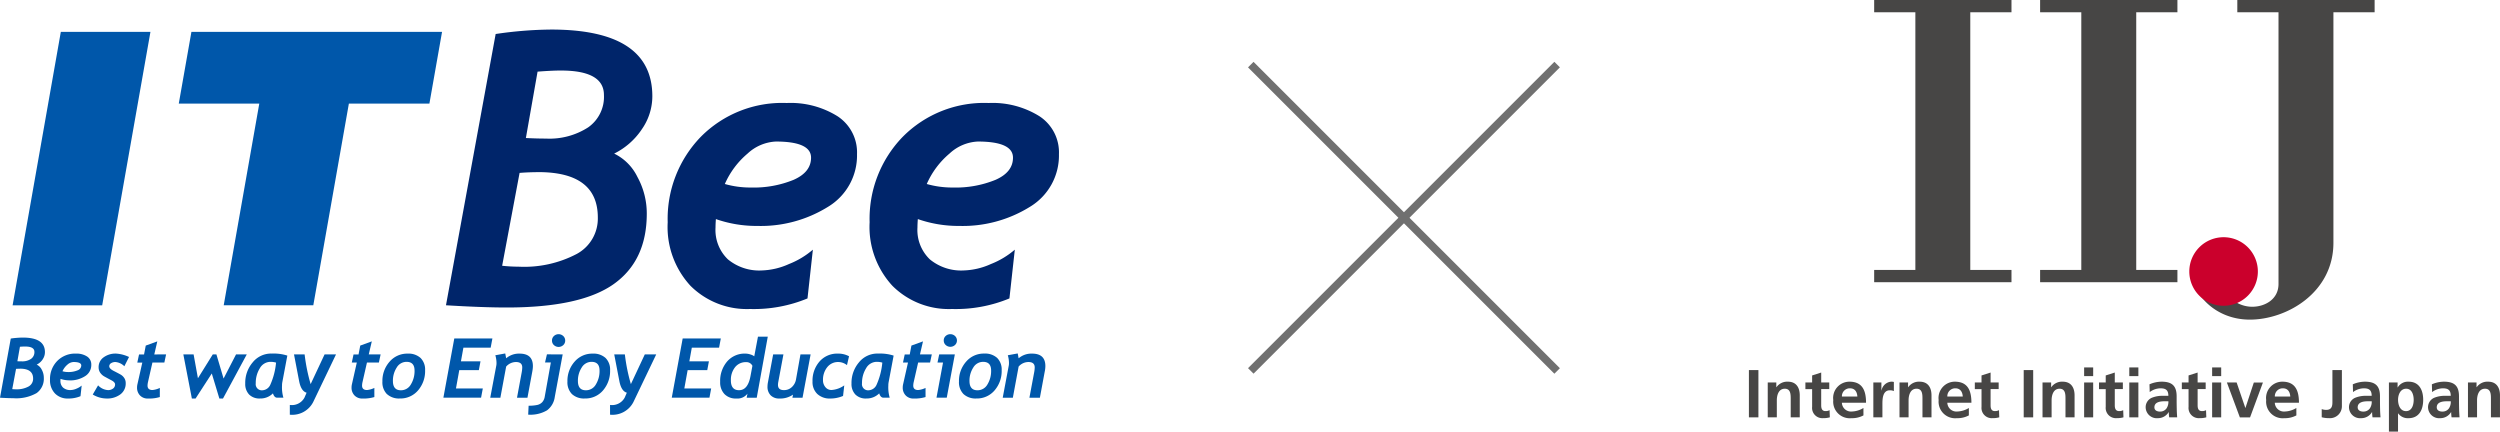
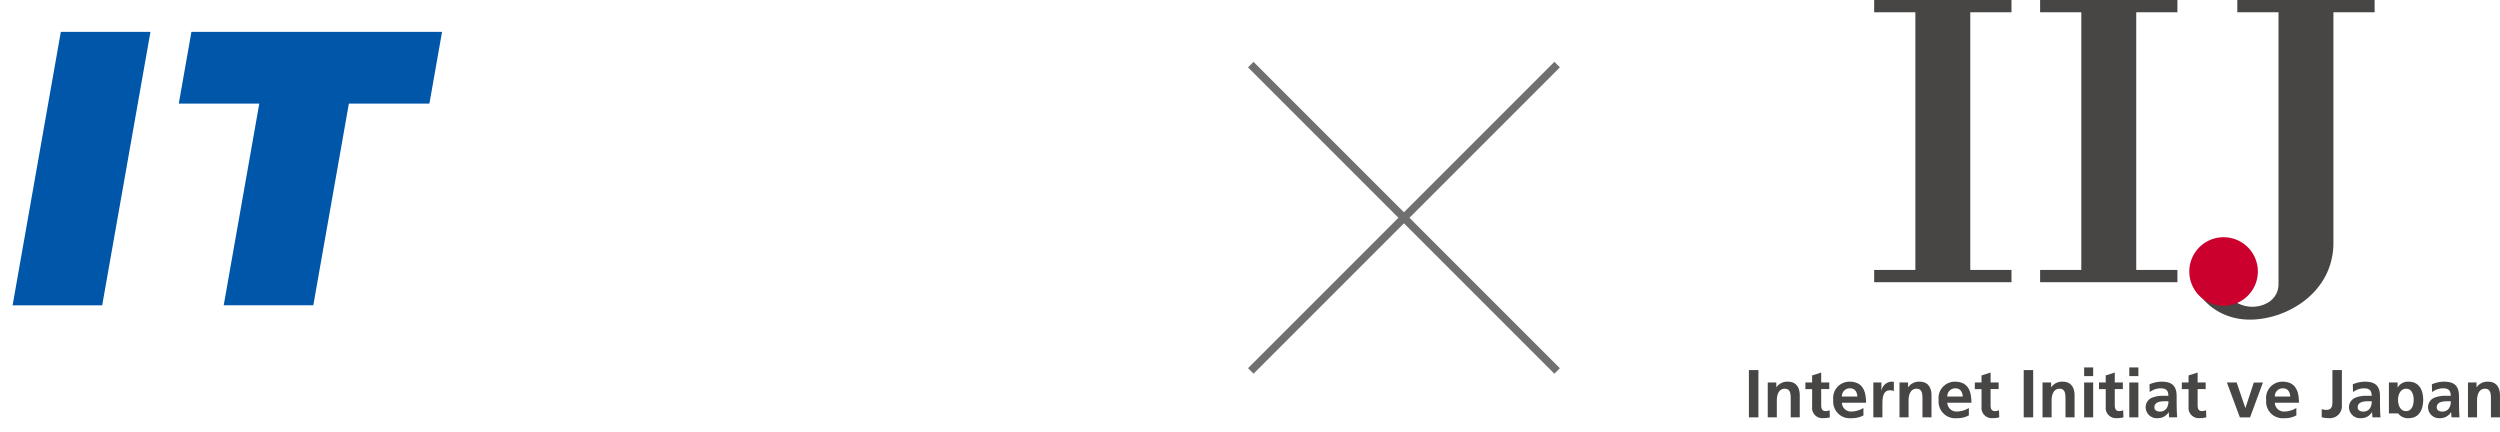
<svg xmlns="http://www.w3.org/2000/svg" height="55.399" viewBox="0 0 320.906 55.399" width="320.906">
  <clipPath id="a">
-     <path d="m0 0h135.932v49.438h-135.932z" />
-   </clipPath>
+     </clipPath>
  <clipPath id="b">
    <path d="m0 0h96.412v55.399h-96.412z" />
  </clipPath>
  <g transform="translate(0 3.793)">
    <path d="m8.169.362-6.19 35.1h11.5l6.194-35.1z" fill="#0057aa" transform="translate(-.361 -.066)" />
    <path d="m29.69.362-1.624 9.212h10.334l-4.565 25.884h11.5l4.565-25.884h10.337l1.624-9.212z" fill="#0057aa" transform="translate(-5.118 -.066)" />
    <g clip-path="url(#a)">
      <g fill="#00256a">
        <path d="m84.77 5.26q5.521 0 5.522 3.142a4.782 4.782 0 0 1 -2.024 4.153 9.184 9.184 0 0 1 -5.427 1.44q-1.166 0-2.57-.071l1.5-8.521q1.856-.143 3-.143m10.341 7.6a7.415 7.415 0 0 0 1.392-4.3q-.004-8.56-12.996-8.56a50.894 50.894 0 0 0 -7.116.572l-6.378 34.82q4.688.286 7.806.286 9.5 0 13.733-3.011t4.237-9.032a9.738 9.738 0 0 0 -1.2-4.712 6.455 6.455 0 0 0 -2.987-3 9.15 9.15 0 0 0 3.51-3.058m-13.247 5.435q7.64 0 7.64 5.831a5.161 5.161 0 0 1 -2.714 4.677 14.5 14.5 0 0 1 -7.473 1.63 19.4 19.4 0 0 1 -2.094-.119l2.238-11.919q1.214-.094 2.4-.095" transform="translate(-12.768)" />
        <path d="m115.063 18.037a5.72 5.72 0 0 1 3.641-1.559q4.522 0 4.522 2.071 0 1.857-2.237 2.844a13.526 13.526 0 0 1 -5.474.988 11.876 11.876 0 0 1 -3.356-.452 10.755 10.755 0 0 1 2.9-3.891m1.166 9.27a16.335 16.335 0 0 0 9.176-2.45 7.682 7.682 0 0 0 3.724-6.759 5.538 5.538 0 0 0 -2.5-4.867 11.377 11.377 0 0 0 -6.521-1.7 14.691 14.691 0 0 0 -11.055 4.366 15.106 15.106 0 0 0 -4.225 10.938 11.132 11.132 0 0 0 2.927 8.163 10.244 10.244 0 0 0 7.64 2.975 17.96 17.96 0 0 0 7.378-1.357l.69-6.259a10.648 10.648 0 0 1 -3.07 1.845 9.09 9.09 0 0 1 -3.451.821 6.315 6.315 0 0 1 -4.391-1.428 5.226 5.226 0 0 1 -1.583-4.093q0-.453.047-1.071a15.818 15.818 0 0 0 5.212.88" transform="translate(-19.117 -2.103)" />
        <path d="m146.763 18.037a5.72 5.72 0 0 1 3.641-1.559q4.522 0 4.523 2.071 0 1.857-2.238 2.844a13.525 13.525 0 0 1 -5.473.988 11.879 11.879 0 0 1 -3.357-.452 10.765 10.765 0 0 1 2.9-3.891m1.167 9.27a16.338 16.338 0 0 0 9.176-2.45 7.683 7.683 0 0 0 3.724-6.759 5.538 5.538 0 0 0 -2.5-4.867 11.375 11.375 0 0 0 -6.521-1.7 14.689 14.689 0 0 0 -11.054 4.366 15.1 15.1 0 0 0 -4.226 10.938 11.135 11.135 0 0 0 2.927 8.163 10.244 10.244 0 0 0 7.64 2.975 17.96 17.96 0 0 0 7.378-1.357l.691-6.259a10.642 10.642 0 0 1 -3.071 1.845 9.086 9.086 0 0 1 -3.451.821 6.316 6.316 0 0 1 -4.391-1.428 5.226 5.226 0 0 1 -1.583-4.093q0-.453.048-1.071a15.811 15.811 0 0 0 5.212.88" transform="translate(-24.898 -2.103)" />
      </g>
      <g fill="#0057aa">
        <path d="m3.217 49.507q1.2 0 1.2.685a1.044 1.044 0 0 1 -.441.906 2.005 2.005 0 0 1 -1.184.314c-.169 0-.356 0-.56-.016l.327-1.858q.4-.032.653-.032m2.256 1.659a1.621 1.621 0 0 0 .3-.937q0-1.869-2.834-1.868a11.052 11.052 0 0 0 -1.552.124l-1.382 7.595q1.023.061 1.7.062a5.285 5.285 0 0 0 3-.657 2.257 2.257 0 0 0 .924-1.97 2.131 2.131 0 0 0 -.262-1.028 1.406 1.406 0 0 0 -.652-.654 2 2 0 0 0 .766-.666m-2.891 1.186q1.666 0 1.666 1.271a1.127 1.127 0 0 1 -.592 1.02 3.171 3.171 0 0 1 -1.63.357 4.265 4.265 0 0 1 -.457-.025l.488-2.6c.177-.014.351-.02.524-.02" transform="translate(0 -8.82)" />
        <path d="m10.084 52.294a1.249 1.249 0 0 1 .794-.34q.986 0 .986.451a.681.681 0 0 1 -.487.621 2.962 2.962 0 0 1 -1.194.215 2.575 2.575 0 0 1 -.732-.1 2.342 2.342 0 0 1 .633-.848m.254 2.021a3.56 3.56 0 0 0 2-.535 1.675 1.675 0 0 0 .813-1.473 1.21 1.21 0 0 0 -.545-1.062 2.482 2.482 0 0 0 -1.422-.37 3.2 3.2 0 0 0 -2.411.952 3.294 3.294 0 0 0 -.921 2.385 2.428 2.428 0 0 0 .638 1.78 2.235 2.235 0 0 0 1.666.649 3.925 3.925 0 0 0 1.609-.3l.15-1.365a2.324 2.324 0 0 1 -.67.4 1.978 1.978 0 0 1 -.752.178 1.379 1.379 0 0 1 -.958-.311 1.142 1.142 0 0 1 -.345-.893c0-.065 0-.144.011-.234a3.445 3.445 0 0 0 1.137.192" transform="translate(-1.432 -9.278)" />
        <path d="m19.217 51.311-.6 1.189a1.817 1.817 0 0 0 -1.142-.545 1.025 1.025 0 0 0 -.558.148.45.45 0 0 0 -.236.4c0 .2.188.4.563.591s.663.342.864.455a1.417 1.417 0 0 1 .492.451 1.169 1.169 0 0 1 .191.661 1.728 1.728 0 0 1 -.688 1.449 2.8 2.8 0 0 1 -1.756.529 3.484 3.484 0 0 1 -1.786-.513l.685-1.178a1.893 1.893 0 0 0 1.271.612 1.044 1.044 0 0 0 .652-.2.64.64 0 0 0 .257-.535q0-.281-.488-.535t-.861-.464a1.566 1.566 0 0 1 -.568-.514 1.216 1.216 0 0 1 -.195-.672 1.524 1.524 0 0 1 .646-1.289 2.581 2.581 0 0 1 1.585-.48 4.55 4.55 0 0 1 1.671.436" transform="translate(-2.655 -9.278)" />
        <path d="m25.244 50.627-.224 1.043h-1.531l-.56 2.465a2.3 2.3 0 0 0 -.068.493q0 .572.644.571a2.867 2.867 0 0 0 .934-.27v1.171a4.851 4.851 0 0 1 -1.526.192 1.352 1.352 0 0 1 -1.013-.392 1.409 1.409 0 0 1 -.384-1.028 1.82 1.82 0 0 1 .047-.41l.628-2.787h-.643l.223-1.043h.643l.218-1.137 1.484-.54-.389 1.676z" transform="translate(-3.923 -8.927)" />
        <path d="m36.925 51-3.051 5.662h-.468l-.971-3.212-2.081 3.212h-.478l-1.094-5.662h1.318l.555 3.062 1.906-3.062h.467l.919 3.1 1.6-3.1z" transform="translate(-5.249 -9.301)" />
        <path d="m42.455 52.037a8.987 8.987 0 0 1 -.745 2.854 1.176 1.176 0 0 1 -.978.69.787.787 0 0 1 -.882-.9 3.551 3.551 0 0 1 .518-1.917 1.578 1.578 0 0 1 1.391-.833 2.556 2.556 0 0 1 .7.1m-.581-1.163a3.034 3.034 0 0 0 -2.421 1.132 4.051 4.051 0 0 0 -.957 2.711 1.944 1.944 0 0 0 .5 1.417 1.863 1.863 0 0 0 1.4.509 2.255 2.255 0 0 0 1.656-.659q.177.556.54.555h.804a4.666 4.666 0 0 1 -.177-1.567 2.269 2.269 0 0 1 .037-.425l.643-3.41a5.732 5.732 0 0 0 -2.029-.259" transform="translate(-7.021 -9.278)" />
        <path d="m51.43 51-2.93 6.114a3.018 3.018 0 0 1 -3 1.625v-1.25a1.839 1.839 0 0 0 1.884-.95l.27-.623q-.711-.2-.96-1.495l-.656-3.421h1.362a23.17 23.17 0 0 0 .773 3.815l1.789-3.815z" transform="translate(-8.298 -9.301)" />
        <path d="m58.923 50.627-.223 1.043h-1.531l-.561 2.465a2.3 2.3 0 0 0 -.068.493q0 .572.644.571a2.867 2.867 0 0 0 .934-.27v1.171a4.851 4.851 0 0 1 -1.526.192 1.354 1.354 0 0 1 -1.017-.394 1.413 1.413 0 0 1 -.384-1.028 1.819 1.819 0 0 1 .047-.41l.628-2.787h-.643l.223-1.043h.643l.218-1.137 1.484-.54-.391 1.674z" transform="translate(-10.065 -8.927)" />
        <path d="m61.864 52.673a1.461 1.461 0 0 1 1.275-.74q1.022 0 1.022 1.121a3.263 3.263 0 0 1 -.473 1.778 1.45 1.45 0 0 1 -1.281.75q-1.023 0-1.023-1.189a3.091 3.091 0 0 1 .48-1.72m-1.243 3.4a2.272 2.272 0 0 0 1.64.563 2.969 2.969 0 0 0 2.346-1.036 3.788 3.788 0 0 0 .908-2.58 2.094 2.094 0 0 0 -.581-1.585 2.3 2.3 0 0 0 -1.656-.558 2.972 2.972 0 0 0 -2.325 1.038 3.7 3.7 0 0 0 -.918 2.543 2.144 2.144 0 0 0 .586 1.622" transform="translate(-10.948 -9.278)" />
        <path d="m75.9 48.5-.223 1.183h-3.5l-.316 1.75h2.512l-.213 1.131h-2.512l-.426 2.356h3.446l-.222 1.18h-4.838l1.4-7.6z" transform="translate(-12.694 -8.845)" />
        <path d="m82.369 53.147-.628 3.384h-1.341l.6-3.238a3.688 3.688 0 0 0 .072-.654q0-.69-.814-.69a1.688 1.688 0 0 0 -1.251.586l-.742 4h-1.3l.784-4.168a1.765 1.765 0 0 0 .02-.3 3.608 3.608 0 0 0 -.15-.986l1.271-.233.119.622a2.524 2.524 0 0 1 1.718-.6q1.713 0 1.713 1.6a3.764 3.764 0 0 1 -.073.675" transform="translate(-14.036 -9.272)" />
        <path d="m85.977 48.647a.778.778 0 0 1 .247-.584.878.878 0 0 1 1.2 0 .778.778 0 0 1 .247.584.764.764 0 0 1 -.249.581.879.879 0 0 1 -1.194 0 .764.764 0 0 1 -.249-.581m1.37 1.775-1.018 5.478a2.552 2.552 0 0 1 -.991 1.7 4.217 4.217 0 0 1 -2.419.553l.056-1.147a4.906 4.906 0 0 0 1.121-.1 1.24 1.24 0 0 0 .631-.358 1.364 1.364 0 0 0 .314-.685l.788-4.406h-.747l.244-1.043z" transform="translate(-15.122 -8.722)" />
        <path d="m90.907 52.673a1.461 1.461 0 0 1 1.275-.74q1.022 0 1.022 1.121a3.263 3.263 0 0 1 -.473 1.778 1.45 1.45 0 0 1 -1.281.75q-1.023 0-1.023-1.189a3.091 3.091 0 0 1 .48-1.72m-1.243 3.4a2.272 2.272 0 0 0 1.64.563 2.969 2.969 0 0 0 2.346-1.036 3.792 3.792 0 0 0 .908-2.58 2.094 2.094 0 0 0 -.581-1.585 2.3 2.3 0 0 0 -1.656-.558 2.972 2.972 0 0 0 -2.321 1.035 3.7 3.7 0 0 0 -.918 2.543 2.144 2.144 0 0 0 .586 1.622" transform="translate(-16.245 -9.278)" />
        <path d="m101.7 51-2.927 6.113a3.018 3.018 0 0 1 -3 1.625v-1.25a1.839 1.839 0 0 0 1.884-.95l.27-.623q-.711-.2-.96-1.495l-.657-3.42h1.365a23.17 23.17 0 0 0 .773 3.815l1.786-3.815z" transform="translate(-17.466 -9.301)" />
        <path d="m111.758 48.5-.223 1.183h-3.5l-.316 1.75h2.512l-.213 1.131h-2.518l-.426 2.356h3.446l-.22 1.18h-4.837l1.4-7.6z" transform="translate(-19.233 -8.845)" />
        <path d="m117.2 51.952-.249 1.329q-.337 1.807-1.468 1.806-1.049 0-1.048-1.267a2.588 2.588 0 0 1 .531-1.676 1.744 1.744 0 0 1 1.43-.659.845.845 0 0 1 .8.467m.716-3.737-.477 2.522a1.513 1.513 0 0 0 -.5-.239 2.113 2.113 0 0 0 -.628-.109 2.976 2.976 0 0 0 -2.361 1.02 3.834 3.834 0 0 0 -.887 2.613 2.159 2.159 0 0 0 .549 1.559 2.015 2.015 0 0 0 1.527.574 1.61 1.61 0 0 0 1.427-.623l-.1.519h1.292l1.417-7.837z" transform="translate(-20.617 -8.793)" />
        <path d="m126.027 51-1.038 5.564h-1.3l.078-.4a2.9 2.9 0 0 1 -1.744.5 1.513 1.513 0 0 1 -1.123-.41 1.539 1.539 0 0 1 -.408-1.137 3.015 3.015 0 0 1 .057-.535l.67-3.581h1.318l-.659 3.529a2.112 2.112 0 0 0 -.041.379q0 .675.757.675a1.436 1.436 0 0 0 1.036-.4 1.75 1.75 0 0 0 .521-.968l.573-3.216z" transform="translate(-21.974 -9.301)" />
        <path d="m132.247 51.217-.265 1.137a1.848 1.848 0 0 0 -1.1-.4 1.76 1.76 0 0 0 -1.436.667 2.56 2.56 0 0 0 -.542 1.669 1.341 1.341 0 0 0 .307.887.977.977 0 0 0 .789.369 3.2 3.2 0 0 0 1.634-.592l-.155 1.355a4.2 4.2 0 0 1 -1.635.332 2.325 2.325 0 0 1 -1.669-.584 2.11 2.11 0 0 1 -.615-1.606 3.72 3.72 0 0 1 .9-2.564 2.994 2.994 0 0 1 2.352-1.012 2.881 2.881 0 0 1 1.437.343" transform="translate(-23.262 -9.278)" />
        <path d="m137.634 52.037a8.986 8.986 0 0 1 -.745 2.854 1.176 1.176 0 0 1 -.978.69.787.787 0 0 1 -.883-.9 3.551 3.551 0 0 1 .519-1.917 1.577 1.577 0 0 1 1.391-.833 2.56 2.56 0 0 1 .7.1m-.581-1.163a3.034 3.034 0 0 0 -2.421 1.132 4.051 4.051 0 0 0 -.957 2.711 1.943 1.943 0 0 0 .5 1.417 1.863 1.863 0 0 0 1.4.509 2.255 2.255 0 0 0 1.656-.659q.177.556.54.555h.809a4.666 4.666 0 0 1 -.177-1.567 2.269 2.269 0 0 1 .037-.425l.643-3.41a5.732 5.732 0 0 0 -2.029-.259" transform="translate(-24.378 -9.278)" />
        <path d="m145.454 50.627-.223 1.043h-1.531l-.56 2.465a2.3 2.3 0 0 0 -.068.493q0 .572.643.571a2.865 2.865 0 0 0 .935-.27v1.171a4.851 4.851 0 0 1 -1.526.192 1.352 1.352 0 0 1 -1.017-.394 1.409 1.409 0 0 1 -.384-1.028 1.82 1.82 0 0 1 .047-.41l.628-2.787h-.643l.223-1.043h.643l.218-1.137 1.484-.54-.389 1.676z" transform="translate(-25.845 -8.927)" />
        <path d="m147.951 48.636a.758.758 0 0 1 .246-.578.889.889 0 0 1 1.2 0 .793.793 0 0 1 0 1.155.882.882 0 0 1 -1.194 0 .755.755 0 0 1 -.249-.579m1.422 1.786-1.038 5.558h-1.318l.841-4.515h-.711l.217-1.043z" transform="translate(-26.81 -8.722)" />
        <path d="m152.381 52.673a1.46 1.46 0 0 1 1.275-.74q1.022 0 1.022 1.121a3.27 3.27 0 0 1 -.473 1.778 1.45 1.45 0 0 1 -1.281.75q-1.023 0-1.023-1.189a3.091 3.091 0 0 1 .48-1.72m-1.243 3.4a2.272 2.272 0 0 0 1.64.563 2.969 2.969 0 0 0 2.346-1.043 3.788 3.788 0 0 0 .908-2.58 2.094 2.094 0 0 0 -.581-1.585 2.3 2.3 0 0 0 -1.656-.558 2.972 2.972 0 0 0 -2.325 1.038 3.7 3.7 0 0 0 -.918 2.543 2.144 2.144 0 0 0 .586 1.622" transform="translate(-27.455 -9.278)" />
        <path d="m162.817 53.147-.628 3.384h-1.344l.607-3.239a3.621 3.621 0 0 0 .073-.654q0-.69-.814-.69a1.688 1.688 0 0 0 -1.251.586l-.742 4h-1.3l.784-4.168a1.766 1.766 0 0 0 .02-.3 3.608 3.608 0 0 0 -.15-.986l1.271-.233.119.622a2.524 2.524 0 0 1 1.718-.6q1.713 0 1.713 1.6a3.764 3.764 0 0 1 -.073.675" transform="translate(-28.707 -9.272)" />
      </g>
    </g>
  </g>
  <path d="m224.494 47.504h1.22v6.069h-1.22z" fill="#474645" />
  <g clip-path="url(#b)" transform="translate(224.494)">
    <g fill="#474645">
      <path d="m1.912 38.86h1.1v.607h.018a1.677 1.677 0 0 1 1.471-.71c1.059 0 1.521.746 1.521 1.756v2.824h-1.162v-2.39c0-.547-.01-1.286-.756-1.286-.844 0-1.026.913-1.026 1.487v2.189h-1.166z" transform="translate(.505 10.237)" />
      <path d="m6.6 39.955h-.864v-.855h.864v-.9l1.166-.373v1.273h1.034v.852h-1.036v2.086c0 .383.1.738.547.738a1.028 1.028 0 0 0 .528-.12l.035.92a2.96 2.96 0 0 1 -.86.106 1.316 1.316 0 0 1 -1.414-1.448z" transform="translate(1.515 9.993)" />
      <path d="m12.441 43.084a3.077 3.077 0 0 1 -1.538.358 2.127 2.127 0 0 1 -2.337-2.323 2.093 2.093 0 0 1 2.076-2.363c1.662 0 2.131 1.139 2.131 2.7h-3.1a1.171 1.171 0 0 0 1.278 1.13 3.013 3.013 0 0 0 1.487-.454zm-.782-2.425c-.034-.565-.293-1.052-.948-1.052a1.013 1.013 0 0 0 -1.035 1.053z" transform="translate(2.262 10.237)" />
      <path d="m12.635 38.86h1.034v1.018h.02a1.369 1.369 0 0 1 1.225-1.121 1.282 1.282 0 0 1 .355.034v1.173a1.169 1.169 0 0 0 -.521-.1c-.948 0-.948 1.182-.948 1.827v1.642h-1.165z" transform="translate(3.337 10.237)" />
      <path d="m15.291 38.86h1.1v.607h.018a1.676 1.676 0 0 1 1.469-.71c1.062 0 1.521.746 1.521 1.756v2.824h-1.16v-2.39c0-.547-.01-1.286-.758-1.286-.844 0-1.024.913-1.024 1.487v2.189h-1.166z" transform="translate(4.039 10.237)" />
      <path d="m23.144 43.084a3.08 3.08 0 0 1 -1.541.358 2.128 2.128 0 0 1 -2.337-2.323 2.094 2.094 0 0 1 2.078-2.363c1.66 0 2.129 1.139 2.129 2.7h-3.093a1.169 1.169 0 0 0 1.276 1.13 3.03 3.03 0 0 0 1.489-.454zm-.782-2.425c-.034-.565-.3-1.052-.948-1.052a1.013 1.013 0 0 0 -1.034 1.053z" transform="translate(5.089 10.237)" />
      <path d="m23.8 39.955h-.86v-.855h.86v-.9l1.166-.373v1.273h1.034v.852h-1.036v2.086c0 .383.1.738.547.738a1.041 1.041 0 0 0 .531-.12l.035.92a2.99 2.99 0 0 1 -.862.106 1.317 1.317 0 0 1 -1.415-1.448z" transform="translate(6.059 9.993)" />
      <path d="m0 0h1.217v6.069h-1.217z" transform="translate(35.274 47.504)" />
      <path d="m29.814 38.86h1.106v.607h.018a1.67 1.67 0 0 1 1.469-.71c1.059 0 1.521.746 1.521 1.756v2.824h-1.166v-2.39c0-.547-.008-1.286-.756-1.286-.844 0-1.026.913-1.026 1.487v2.189h-1.166z" transform="translate(7.875 10.237)" />
      <path d="m34.039 39.242h1.161v4.476h-1.161zm0-1.932h1.161v1.114h-1.161z" transform="translate(8.991 9.855)" />
      <path d="m36.412 39.955h-.862v-.855h.862v-.9l1.163-.373v1.273h1.037v.852h-1.037v2.086c0 .383.106.738.549.738a1.03 1.03 0 0 0 .53-.12l.035.92a2.96 2.96 0 0 1 -.86.106 1.316 1.316 0 0 1 -1.417-1.451z" transform="translate(9.39 9.993)" />
      <path d="m38.625 39.242h1.166v4.476h-1.166zm0-1.932h1.166v1.114h-1.166z" transform="translate(10.202 9.855)" />
      <path d="m40.776 39.094a3.985 3.985 0 0 1 1.555-.338c1.365 0 1.932.563 1.932 1.886v.573c0 .453.01.793.016 1.121s.028.654.052 1h-1.025a5.108 5.108 0 0 1 -.052-.669h-.018a1.6 1.6 0 0 1 -1.383.775 1.428 1.428 0 0 1 -1.565-1.331 1.317 1.317 0 0 1 .766-1.279 3.554 3.554 0 0 1 1.5-.259h.646c0-.723-.324-.965-1.01-.965a2.343 2.343 0 0 0 -1.383.485zm1.365 3.5a.989.989 0 0 0 .817-.4 1.487 1.487 0 0 0 .245-.922h-.503c-.521 0-1.293.088-1.293.775 0 .383.321.549.738.549" transform="translate(10.642 10.237)" />
      <path d="m44.823 39.955h-.863v-.855h.863v-.9l1.164-.373v1.273h1.034v.852h-1.033v2.086c0 .383.1.738.549.738a1.043 1.043 0 0 0 .53-.12l.035.92a2.981 2.981 0 0 1 -.861.106 1.316 1.316 0 0 1 -1.417-1.451z" transform="translate(11.611 9.993)" />
-       <path d="m47.037 39.242h1.163v4.476h-1.163zm0-1.932h1.163v1.114h-1.163z" transform="translate(12.424 9.855)" />
      <path d="m48.535 38.838h1.251l1.114 3.262h.018l1.076-3.259h1.168l-1.653 4.476h-1.309z" transform="translate(12.82 10.258)" />
      <path d="m56.4 43.084a3.07 3.07 0 0 1 -1.538.358 2.127 2.127 0 0 1 -2.337-2.323 2.093 2.093 0 0 1 2.075-2.363c1.662 0 2.131 1.139 2.131 2.7h-3.1a1.173 1.173 0 0 0 1.278 1.13 3.013 3.013 0 0 0 1.487-.454zm-.783-2.425c-.034-.565-.293-1.052-.948-1.052a1.015 1.015 0 0 0 -1.034 1.052z" transform="translate(13.874 10.237)" />
      <path d="m58.164 42.588a1.619 1.619 0 0 0 .583.1c.79 0 .79-.635.79-1.069v-4.041h1.217v4.622a1.53 1.53 0 0 1 -1.66 1.549 3.491 3.491 0 0 1 -.93-.114z" transform="translate(15.363 9.925)" />
      <path d="m61.422 39.094a4 4 0 0 1 1.557-.338c1.365 0 1.932.563 1.932 1.886v.573c0 .453.008.793.014 1.121s.028.654.054 1h-1.027a5.107 5.107 0 0 1 -.052-.669h-.018a1.6 1.6 0 0 1 -1.383.775 1.428 1.428 0 0 1 -1.565-1.331 1.317 1.317 0 0 1 .766-1.279 3.561 3.561 0 0 1 1.5-.259h.645c0-.723-.321-.965-1.01-.965a2.349 2.349 0 0 0 -1.383.485zm1.365 3.5a.986.986 0 0 0 .817-.4 1.471 1.471 0 0 0 .245-.922h-.5c-.523 0-1.3.088-1.3.775 0 .383.321.549.738.549" transform="translate(16.095 10.237)" />
-       <path d="m64.988 38.86h1.112v.635h.018a1.517 1.517 0 0 1 1.392-.738c1.373 0 1.877 1.093 1.877 2.329s-.5 2.358-1.9 2.358a1.53 1.53 0 0 1 -1.313-.619h-.018v2.341h-1.168zm1.173 2.225c0 .635.252 1.451 1.025 1.451s.982-.834.982-1.451c0-.6-.207-1.425-.966-1.425s-1.042.8-1.042 1.425" transform="translate(17.166 10.237)" />
+       <path d="m64.988 38.86h1.112v.635h.018a1.517 1.517 0 0 1 1.392-.738c1.373 0 1.877 1.093 1.877 2.329s-.5 2.358-1.9 2.358a1.53 1.53 0 0 1 -1.313-.619h-.018h-1.168zm1.173 2.225c0 .635.252 1.451 1.025 1.451s.982-.834.982-1.451c0-.6-.207-1.425-.966-1.425s-1.042.8-1.042 1.425" transform="translate(17.166 10.237)" />
      <path d="m69.45 39.094a3.975 3.975 0 0 1 1.55-.338c1.365 0 1.932.563 1.932 1.886v.573c0 .453.01.793.016 1.121s.028.654.052 1h-1.02a5.109 5.109 0 0 1 -.052-.669h-.018a1.606 1.606 0 0 1 -1.383.775 1.428 1.428 0 0 1 -1.565-1.331 1.317 1.317 0 0 1 .766-1.279 3.554 3.554 0 0 1 1.5-.259h.645c0-.723-.324-.965-1.01-.965a2.343 2.343 0 0 0 -1.383.485zm1.365 3.5a.989.989 0 0 0 .817-.4 1.487 1.487 0 0 0 .245-.922h-.507c-.521 0-1.293.088-1.293.775 0 .383.321.549.738.549" transform="translate(18.216 10.237)" />
      <path d="m73.014 38.86h1.1v.607h.018a1.676 1.676 0 0 1 1.469-.71c1.062 0 1.523.746 1.523 1.756v2.824h-1.162v-2.39c0-.547-.01-1.286-.756-1.286-.844 0-1.026.913-1.026 1.487v2.189h-1.166z" transform="translate(19.286 10.237)" />
      <path d="m68.458 0h-17.626v1.575h5.288v34.878c0 1.987-1.762 2.923-3.375 2.923a4.057 4.057 0 0 1 -3.039-1.387l-4.8-3.412c0 3.009 2.963 6.451 7.538 6.451 4.725 0 10.725-3.451 10.725-9.864v-29.589h5.289z" transform="translate(11.861)" />
    </g>
    <path d="m49.119 32.889a4.4 4.4 0 1 0 -4.4-4.4 4.4 4.4 0 0 0 4.4 4.4" fill="#cb002c" transform="translate(11.811 6.361)" />
    <g fill="#474645">
      <path d="m30.345 1.575v-1.575h-17.626v1.575h5.288v33.075h-5.288v1.575h17.626v-1.575h-5.289v-33.075z" transform="translate(3.36)" />
      <path d="m47.195 1.575v-1.575h-17.626v1.575h5.288v33.075h-5.288v1.575h17.626v-1.575h-5.287v-33.075z" transform="translate(7.81)" />
    </g>
  </g>
  <g fill="none" stroke="#707070">
    <path d="m0 0v55.622" transform="matrix(.707 .707 -.707 .707 199.878 8.288)" />
    <path d="m0 0v55.622" transform="matrix(-.707 .707 -.707 -.707 199.878 47.619)" />
  </g>
</svg>